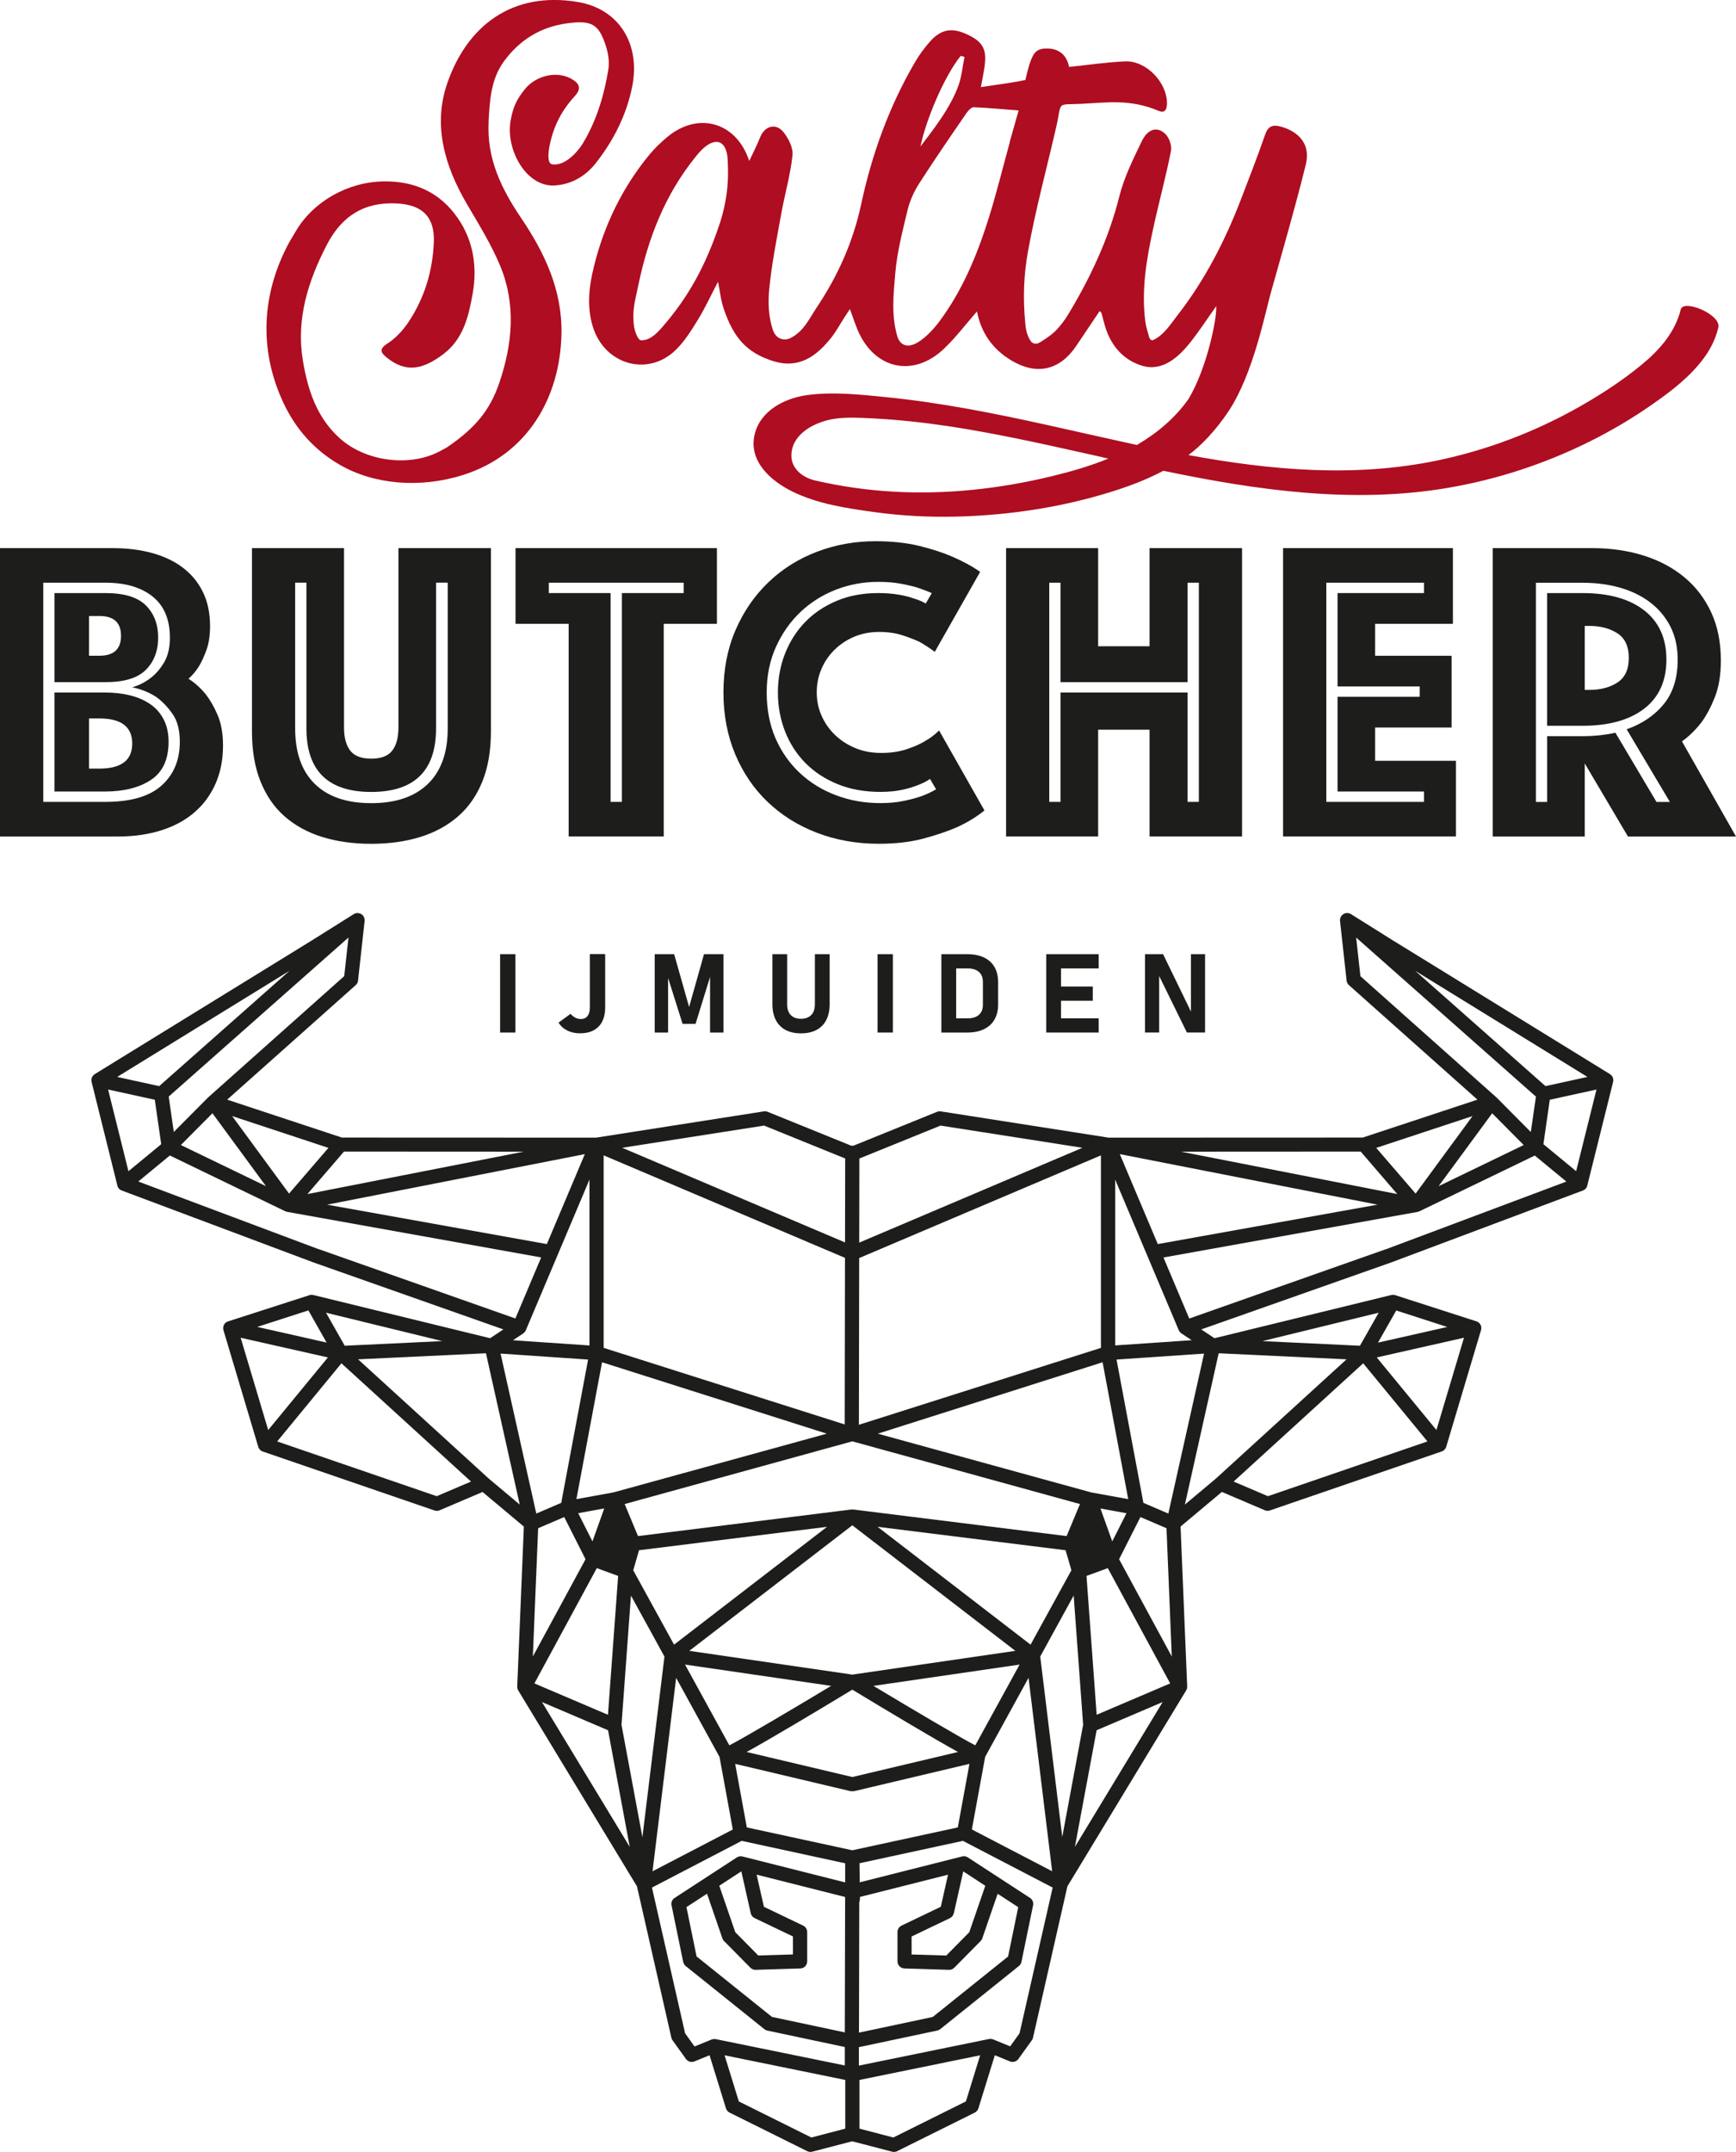
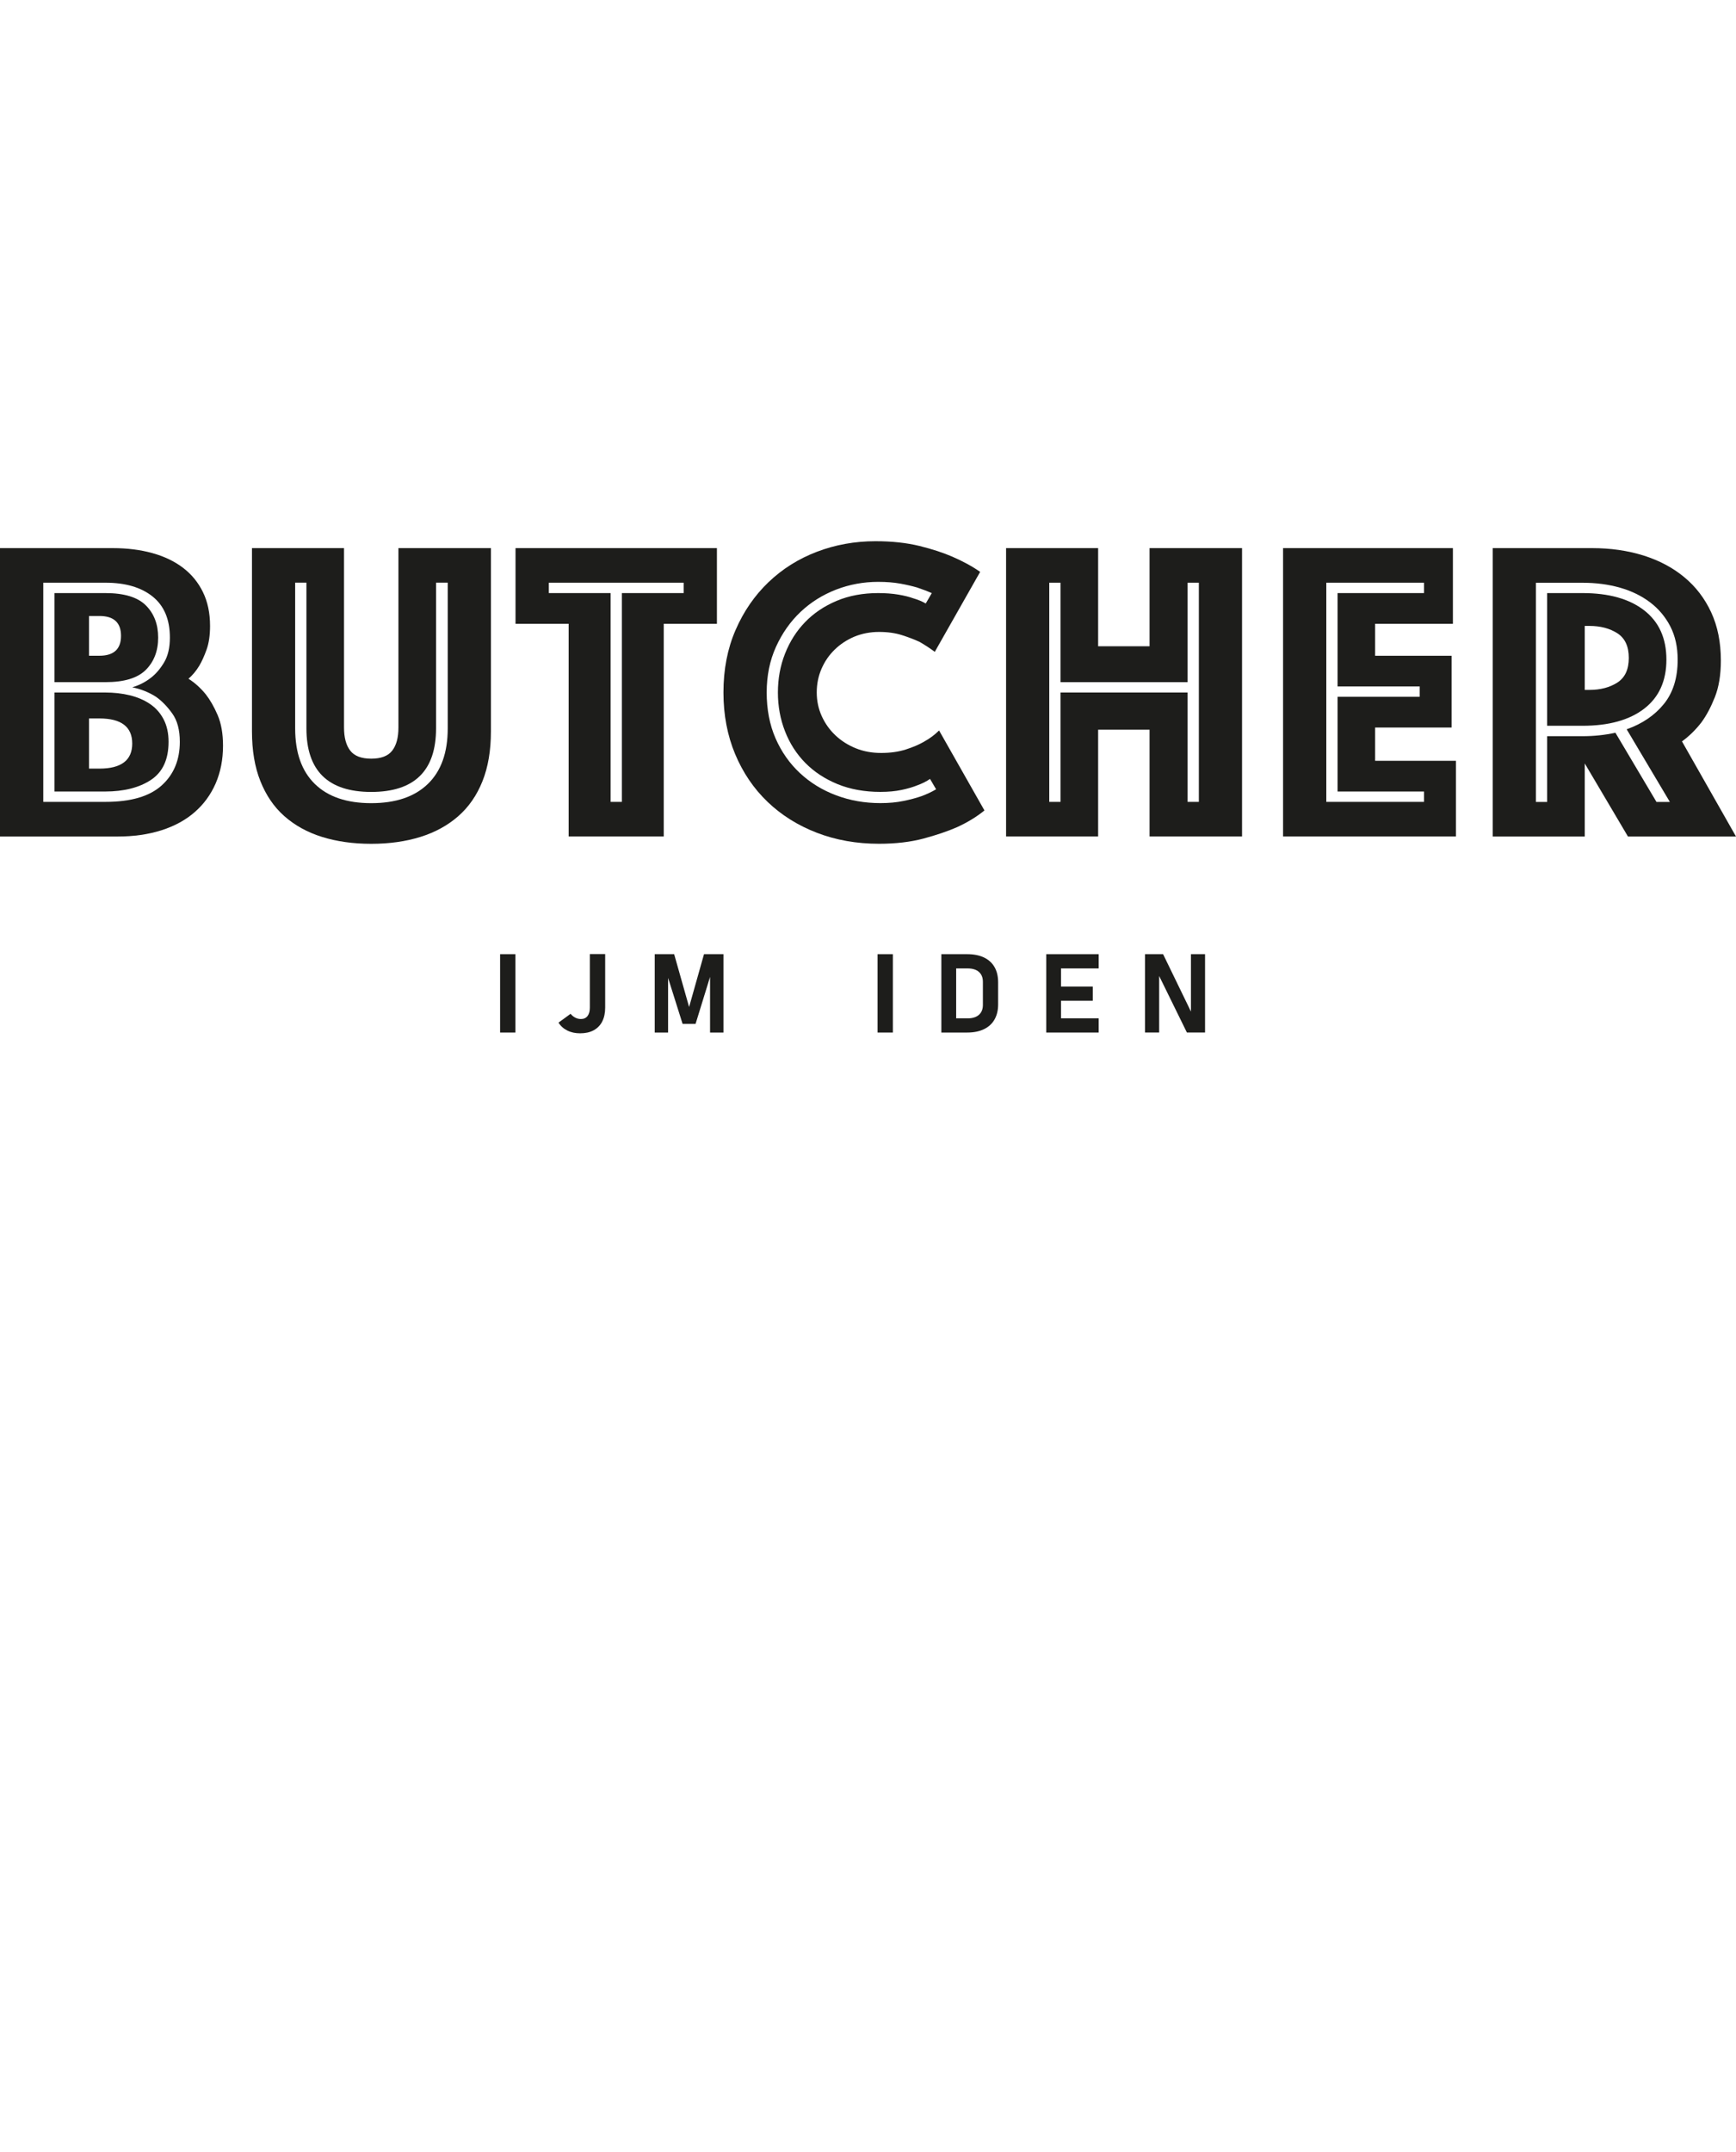
<svg xmlns="http://www.w3.org/2000/svg" id="Layer_2" viewBox="0 0 366.95 454.75">
  <defs>
    <style>.cls-1{fill:#1d1d1b;}.cls-2{fill:#af0d21;}</style>
  </defs>
  <g id="Laag_1">
-     <path class="cls-2" d="M103.27,25.71c.26-4.51.47-9.02,3.34-12.87,3.34-4.48,7.7-7.16,13.28-7.91,5.2-.71,6.77.12,8.29,5.16.44,1.47.65,3.16.4,4.65-.89,5.41-2.45,10.63-5.28,15.39-1.45,2.43-4.18,5.04-6.65,4.58-1.1-.3-.7-2.91-.43-4.18.86-4.04,2.57-7.27,5.22-10.15,1.03-1.12,1.49-2.25-.1-3.37-3.18-2.24-7.95-1.2-10.39,1.83-1.69,2.1-2.51,3.7-3.03,6.71-1.05,6.09,3.33,14.11,9.48,13.63,3.45-.26,6.38-1.97,8.52-4.69,3.77-4.79,6.48-10.14,7.7-16.14,1.83-9.03-2.76-16.47-11.48-17.93-13.99-2.34-23.51,5.16-27.65,17.32-2.98,8.76-.5,17.3,4.11,25.21,2.5,4.29,5.17,8.55,7.08,13.11,3.43,8.18,2.67,16.56-.13,24.81-2,5.88-5.13,9.59-10.93,13.56-.45.31-.76.42-1.25.7-6.39,3.66-15.9,2.49-21.45-2.43-5.01-4.44-6.89-10.4-7.91-16.58-1.43-8.69,1.1-16.74,5.09-24.42,3.16-6.09,7.98-9.14,14.99-8.7,5.24.33,7.81,2.88,7.61,8.14-.24,6.13-1.97,11.85-5.38,16.95-1.16,1.73-2.7,3.39-4.44,4.51-1.9,1.23-1.34,1.97-.09,2.98,3.99,3.23,7.58,2.57,12.02-.83,4.18-3.21,5.28-8.04,6.11-12.76.98-5.57.17-11.08-3.14-15.88-3.75-5.45-9.14-7.88-15.69-7.78-7.65.12-14.85,4.27-18.54,10.48-1.09,1.84-1.58,2.58-2.49,4.51-4.82,10.23-5.1,21.29-.12,31.87,2.63,5.58,6.53,9.88,11.72,12.93,7.28,4.28,17.14,5.14,26.29,2.22,13.58-4.32,20.44-16.34,20.73-29.75.2-9.25-3.56-17.18-8.5-24.48-4.26-6.29-7.33-12.69-6.89-20.42Z" />
    <rect class="cls-1" x="105.71" y="201.62" width="3.24" height="16.56" />
    <path class="cls-1" d="M124.68,212.91c0,.77-.16,1.36-.49,1.78-.33.42-.79.63-1.39.63-.42,0-.82-.09-1.2-.29-.38-.19-.71-.46-.99-.81l-2.55,1.86c.44.72,1.06,1.28,1.85,1.67.79.4,1.7.59,2.72.59,1.12,0,2.07-.21,2.86-.64.79-.43,1.39-1.04,1.81-1.86.41-.81.62-1.79.62-2.94v-11.3h-3.24v11.29Z" />
    <polygon class="cls-1" points="145.66 212.78 142.5 201.62 138.39 201.62 138.39 218.18 141.22 218.18 141.22 206.64 144.28 216.34 147.03 216.34 150.09 206.42 150.09 218.18 152.92 218.18 152.92 201.62 148.81 201.62 145.66 212.78" />
-     <path class="cls-1" d="M172.24,212.27c0,.95-.26,1.69-.77,2.21-.51.52-1.24.79-2.17.79s-1.64-.26-2.15-.79c-.51-.52-.76-1.26-.76-2.21v-10.65h-3.12v10.57c0,1.3.24,2.41.71,3.33s1.16,1.62,2.06,2.11c.9.48,1.99.72,3.27.72s2.37-.24,3.28-.72,1.6-1.18,2.07-2.11.71-2.03.71-3.33v-10.57h-3.12v10.65Z" />
    <rect class="cls-1" x="185.49" y="201.62" width="3.24" height="16.56" />
    <path class="cls-1" d="M208,202.32c-.98-.46-2.16-.7-3.54-.7h-5.48v16.56h5.47c1.42,0,2.62-.25,3.6-.74.98-.49,1.71-1.18,2.2-2.07.49-.89.73-1.93.73-3.12v-4.69c0-1.25-.25-2.32-.76-3.21s-1.25-1.56-2.23-2.03ZM207.76,212.34c0,.9-.28,1.6-.84,2.1-.56.49-1.36.74-2.38.74h-2.43v-10.55h2.43c1.03,0,1.82.25,2.38.74.56.49.84,1.19.84,2.1v4.88Z" />
    <polygon class="cls-1" points="222.28 201.62 221.15 201.62 221.15 218.18 222.28 218.18 224.27 218.18 232.24 218.18 232.24 215.18 224.27 215.18 224.27 211.46 230.99 211.46 230.99 208.46 224.27 208.46 224.27 204.63 232.24 204.63 232.24 201.62 224.27 201.62 222.28 201.62" />
    <polygon class="cls-1" points="251.74 201.62 251.74 213.75 245.85 201.62 242.03 201.62 242.03 218.17 245.02 218.17 245.02 206.23 250.88 218.17 254.72 218.17 254.72 201.62 251.74 201.62" />
    <path class="cls-1" d="M0,115.82h23.84c3.04,0,5.83.35,8.36,1.05,2.53.7,4.69,1.74,6.49,3.11,1.8,1.37,3.2,3.08,4.2,5.12,1,2.04,1.51,4.43,1.51,7.17,0,1.95-.24,3.61-.73,4.98-.49,1.37-1,2.51-1.55,3.43-.67,1.1-1.43,2.01-2.28,2.74,1.34.85,2.56,1.95,3.65,3.29.91,1.16,1.75,2.62,2.51,4.38.76,1.77,1.14,3.93,1.14,6.49,0,2.92-.52,5.57-1.55,7.95-1.04,2.38-2.51,4.4-4.43,6.07-1.92,1.68-4.26,2.95-7.03,3.84-2.77.88-5.86,1.32-9.27,1.32H0v-60.93ZM22.29,169.44c5.36,0,9.32-1.16,11.88-3.47,2.56-2.31,3.84-5.39,3.84-9.23,0-2.5-.53-4.49-1.6-5.98-1.07-1.49-2.21-2.66-3.43-3.52-1.52-.97-3.2-1.64-5.02-2.01,1.46-.43,2.77-1.1,3.93-2.01,1.04-.79,1.96-1.87,2.79-3.24.82-1.37,1.23-3.12,1.23-5.25,0-3.84-1.22-6.73-3.65-8.68-2.44-1.95-5.75-2.92-9.96-2.92h-13.15v46.31h13.15ZM11.51,144.14v-18.82h10.78c3.96,0,6.81.87,8.54,2.6,1.74,1.74,2.6,4.01,2.6,6.81s-.87,5.07-2.6,6.81c-1.74,1.74-4.58,2.6-8.54,2.6h-10.78ZM11.51,167.25v-20.92h10.69c1.89,0,3.64.2,5.25.59,1.61.4,3.03,1,4.25,1.83,1.22.82,2.18,1.9,2.88,3.24.7,1.34,1.05,2.92,1.05,4.75,0,3.72-1.23,6.39-3.7,8.04-2.47,1.64-5.71,2.47-9.73,2.47h-10.69ZM25.58,134.36c0-2.8-1.52-4.2-4.57-4.2h-2.19v8.4h2.19c3.04,0,4.57-1.4,4.57-4.2ZM21.01,162.41c4.63,0,6.94-1.77,6.94-5.3s-2.32-5.3-6.94-5.3h-2.19v10.6h2.19Z" />
    <path class="cls-1" d="M78.47,178.3c-3.84,0-7.31-.49-10.41-1.46-3.11-.97-5.75-2.44-7.95-4.38s-3.88-4.42-5.07-7.4c-1.19-2.98-1.78-6.49-1.78-10.51v-38.73h19.46v37.91c0,2.13.44,3.76,1.32,4.89.88,1.13,2.36,1.69,4.43,1.69s3.55-.56,4.43-1.69c.88-1.13,1.32-2.75,1.32-4.89v-37.91h19.55v38.73c0,4.02-.59,7.52-1.78,10.51-1.19,2.98-2.89,5.45-5.12,7.4-2.22,1.95-4.89,3.41-7.99,4.38-3.11.97-6.58,1.46-10.41,1.46ZM78.47,167.34c-9.13,0-13.7-4.48-13.7-13.43v-30.79h-2.38v30.79c0,5.12,1.38,9.03,4.16,11.74,2.77,2.71,6.74,4.06,11.92,4.06s9.17-1.35,11.97-4.06c2.8-2.71,4.2-6.62,4.2-11.74v-30.79h-2.47v30.79c0,8.95-4.57,13.43-13.7,13.43Z" />
    <path class="cls-1" d="M120.21,131.81h-11.24v-15.99h42.57v15.99h-11.24v44.94h-20.1v-44.94ZM131.45,169.44v-44.12h13.06v-2.19h-28.5v2.19h13.06v44.12h2.38Z" />
    <path class="cls-1" d="M152.92,146.33c0-4.87.85-9.27,2.56-13.2,1.7-3.93,4.02-7.29,6.94-10.09,2.92-2.8,6.33-4.95,10.23-6.44,3.9-1.49,8.04-2.24,12.42-2.24,3.47,0,6.56.34,9.27,1,2.71.67,5.04,1.43,6.99,2.28,2.25.98,4.2,2.04,5.85,3.2l-9.59,16.9c-.97-.73-2.04-1.43-3.2-2.1-1.04-.49-2.27-.96-3.7-1.42-1.43-.46-3.06-.69-4.89-.69s-3.62.34-5.21,1c-1.58.67-2.97,1.58-4.16,2.74-1.19,1.16-2.12,2.51-2.79,4.07-.67,1.55-1,3.21-1,4.98s.35,3.43,1.05,4.98c.7,1.55,1.66,2.91,2.88,4.06,1.22,1.16,2.65,2.07,4.29,2.74,1.64.67,3.44,1,5.39,1s3.68-.24,5.21-.73c1.52-.49,2.8-1.03,3.84-1.64,1.22-.67,2.28-1.46,3.2-2.38l9.59,16.9c-1.64,1.34-3.59,2.53-5.85,3.56-1.95.85-4.29,1.64-7.03,2.38-2.74.73-5.88,1.1-9.41,1.1-4.75,0-9.13-.78-13.15-2.33s-7.49-3.73-10.41-6.53c-2.92-2.8-5.21-6.17-6.85-10.09-1.64-3.93-2.47-8.27-2.47-13.02ZM164.43,146.33c0-2.92.5-5.66,1.51-8.22s2.42-4.78,4.25-6.67c1.83-1.89,4.05-3.38,6.67-4.48,2.62-1.1,5.54-1.64,8.77-1.64,1.58,0,3,.11,4.25.32,1.25.21,2.3.47,3.15.78,1.04.31,1.92.67,2.65,1.1l1.28-2.19c-.97-.43-2.01-.82-3.11-1.19-1.04-.3-2.22-.58-3.56-.82-1.34-.24-2.89-.37-4.66-.37-3.11,0-6.08.55-8.91,1.64-2.83,1.1-5.33,2.66-7.49,4.7-2.16,2.04-3.9,4.51-5.21,7.4-1.31,2.89-1.96,6.11-1.96,9.64s.62,6.82,1.87,9.68c1.25,2.86,2.97,5.31,5.16,7.35,2.19,2.04,4.75,3.61,7.67,4.7,2.92,1.1,6.03,1.64,9.32,1.64,1.83,0,3.47-.15,4.93-.46,1.46-.3,2.71-.64,3.75-1,1.16-.43,2.19-.91,3.11-1.46l-1.28-2.19c-.79.55-1.71,1-2.74,1.37-.91.37-2.01.69-3.29.96-1.28.27-2.77.41-4.48.41-3.35,0-6.37-.55-9.04-1.64-2.68-1.1-4.95-2.59-6.81-4.48-1.86-1.89-3.29-4.11-4.29-6.67-1-2.56-1.51-5.3-1.51-8.22Z" />
    <path class="cls-1" d="M212.66,115.82h19.46v20.74h10.87v-20.74h19.55v60.93h-19.55v-22.56h-10.87v22.56h-19.46v-60.93ZM224.17,169.44v-23.11h26.86v23.11h2.38v-46.31h-2.38v21.01h-26.86v-21.01h-2.38v46.31h2.38Z" />
    <path class="cls-1" d="M271.21,115.82h35.9v15.99h-16.44v6.76h16.17v15.16h-16.17v7.03h17.08v15.99h-36.54v-60.93ZM301,169.44v-2.19h-18.27v-20.01h17.36v-2.19h-17.36v-19.73h18.27v-2.19h-20.65v46.31h20.65Z" />
    <path class="cls-1" d="M315.52,115.82h21.01c3.9,0,7.5.52,10.83,1.55,3.32,1.04,6.2,2.56,8.63,4.57,2.44,2.01,4.34,4.49,5.71,7.44,1.37,2.96,2.05,6.35,2.05,10.19,0,3.05-.43,5.63-1.28,7.77-.85,2.13-1.8,3.9-2.83,5.3-1.22,1.58-2.59,2.92-4.11,4.02l11.42,20.1h-22.84l-9.13-15.44v15.44h-19.46v-60.93ZM334.52,155.56c2.38,0,4.69-.24,6.94-.73l8.68,14.62h2.83l-9.13-15.35c3.29-1.16,5.91-2.94,7.86-5.34,1.95-2.4,2.92-5.53,2.92-9.36,0-2.68-.52-5.02-1.55-7.03-1.04-2.01-2.45-3.7-4.25-5.07-1.8-1.37-3.91-2.41-6.35-3.11-2.44-.7-5.09-1.05-7.95-1.05h-9.87v46.31h2.38v-13.89h7.49ZM327.03,153.36v-28.04h7.49c5.54,0,9.88,1.22,13.02,3.65,3.14,2.44,4.7,5.91,4.7,10.41s-1.57,7.96-4.7,10.37c-3.14,2.41-7.48,3.61-13.02,3.61h-7.49ZM334.98,145.78h1c2.31,0,4.28-.52,5.89-1.55,1.61-1.04,2.42-2.77,2.42-5.21s-.81-4.17-2.42-5.21c-1.61-1.03-3.58-1.55-5.89-1.55h-1v13.52Z" />
-     <path class="cls-2" d="M355.29,65.31c-1.19,4.93-4.58,8.73-8.41,11.86-4.04,3.3-8.45,6.18-12.98,8.75-9.36,5.31-19.49,9.17-30.03,11.37-17.6,3.67-35.26,2.07-52.67-1.13,2.33-1.68,5.72-5.03,8.64-9.5,5.06-7.76,7.54-20.33,8.76-24.71,2.53-9.05,5.17-18.08,7.42-27.2,1-4.04-1.2-6.83-5.22-7.98-1.77-.5-2.76-.14-3.41,1.75-1.6,4.63-3.39,9.2-5.15,13.78-3.35,8.68-7.58,16.9-13.31,24.27-1.5,1.94-2.85,4.13-5.01,5.2-.45.31-.83.05-1.04-.62-.3-1.17-.61-1.92-.77-3.11-.91-6.79.26-13.42,1.7-20,1.18-5.4,2.65-10.75,3.71-16.17.22-1.12-.41-2.87-1.27-3.64-1.72-1.56-3.65-.98-4.91,1.63-1.82,3.76-3.72,7.59-4.73,11.6-2.24,8.94-6.07,17.11-10.79,24.93-.81,1.34-1.78,2.65-2.91,3.72-.88.83-1.92,1.48-2.95,2.15-.34.22-.31.11-.64.34h-.81c-.1-.2-.35-.16-.49-.34-1.14-1.41-1.26-3.47-1.31-4.06-.5-5.3-.31-10.16.58-15.07,1.6-8.85,3.97-17.56,5.98-26.34,1.26-5.51-.12-4.59,5.35-4.85,5.43-.27,10.23-1.06,16.29,1.48,1.36.57,1.76-.35,1.76-1.61,0-4.42-4.41-9.03-8.84-8.84-3.86.17-7.7.74-11.86,1.17-.44-2.35-1.96-3.78-4.34-3.88-2.46-.11-3.1.78-3.85,2.82-.47,1.26-1.03,3.82-1.03,3.82-3.07.65-6.33,1.02-9.42,1.51.31-1.69.59-2.97.77-4.27.53-3.7-.31-5.28-3.59-6.83-3.25-1.54-5.55-1.19-7.9,1.44-1.21,1.35-2.3,2.84-3.21,4.4-5.48,9.37-9.13,19.53-11.38,30.05-1.72,8.01-4.96,15.16-9.42,21.82-1.57,2.35-2.64,4.86-5.33,6.32-1.63.89-3.29.19-3.9-1.61-.94-2.79-1.05-5.84-.77-8.69.53-5.33,1.59-10.62,2.54-15.9.74-4.12,1.94-8.18,2.37-12.32.17-1.6-.87-3.67-1.98-4.99-1.62-1.93-3.96-1.14-4.87,1.21-.61,1.56-1.4,3.06-2.29,4.98-2.67-8.22-10.84-10.6-17.47-4.95-1.26,1.07-2.48,2.23-3.54,3.5-5.8,7.01-9.68,15.01-11.84,23.82-1.03,4.18-1.52,8.39-.21,12.65,2.46,7.98,11.57,10.66,17.49,4.94,1.89-1.83,3.35-4.18,4.74-6.45,1.57-2.57,2.83-5.33,4.23-8,.48,2.35.57,3.88,1.26,5.87,2.03,5.87,4.7,9.12,10.44,10.91,5.43,1.69,9.15-1.05,12.28-5.02,1.02-1.3,1.81-2.78,2.71-4.17.36-.56.72-1.11,1.19-1.82.61,1.66,1.05,3.02,1.59,4.33,3.48,8.35,11.74,10.27,18.26,4.09,2.54-2.41,4.67-5.24,7.01-7.91.85,4.42,3.22,7.9,7.16,10.29,5.35,3.26,10.3,2.21,13.8-2.98,1.65-2.45,3.3-4.91,4.96-7.38.26.24.36.28.38.35.19.68.38,1.37.55,2.06,1.14,4.52,3.81,7.82,8.01,9.12,4.41,1.36,7.88-1.93,10.37-5.1,1.89-2.41,3.56-4.98,5.33-7.48.23,2.35-1.93,13.12-5.84,19.6-2.78,3.98-6.64,7.24-10.91,9.73-.74-.16-1.48-.31-2.21-.48-11.12-2.43-22.19-5.11-33.4-7.13-5.73-1.03-11.5-1.9-17.29-2.48-5.5-.55-11.33-1.2-16.84-.44-4.73.65-9.85,3.26-11.06,8.28-1.37,5.67,3.41,9.87,8.04,12.13,5.32,2.6,11.47,3.51,17.28,4.31,5.74.79,11.54,1.09,17.33.95,11.69-.29,23.45-2.14,34.56-5.83,3.12-1.04,6.23-2.3,9.18-3.85,19.78,4.12,40.09,7.03,60.18,3.6,10.28-1.75,20.35-5.04,29.7-9.67,4.75-2.35,9.32-5.05,13.66-8.1,3.97-2.78,7.94-5.83,10.81-9.79,1.38-1.9,2.4-4,2.95-6.29.68-2.8-7.38-6.04-7.9-3.89ZM152.03,47.54c-2.86,8.53-6.5,15.28-12.2,21.76-1.28,1.45-2.6,2.62-4.29,2.61-.8,0-1.44-2.29-1.52-2.94-.45-3.48.22-5.37.93-8.79,2.05-9.89,5.64-19.09,12.06-27.02.64-.79,1.32-1.6,2.13-2.22,2.36-1.8,4.15-1.02,4.59,1.94.08.54.14,1.93.14,2.48,0,.92.32,5.77-1.83,12.18ZM203.06,11.81c.27.07.55.14.82.22-.36,1.58-.57,3.99-1.22,5.86-1.75,5.01-5.69,9.87-8.1,13.07,1.13-5.49,4.93-14.69,8.5-19.14ZM213.43,30.12c-1.52,5.48-2.86,11.01-4.58,16.42-2.42,7.62-5.52,15.01-10.34,21.45-1.39,1.86-3.44,3.96-5.25,4.73s-3.11,0-3.61-1.73c-1.28-4.43-.78-8.8-.42-13.14.38-4.53,1.54-9.01,2.61-13.46.47-1.94,1.34-3.88,2.42-5.57,3.24-5.05,6.65-10,10.05-14.95.36-.52,1.02-1.23,1.51-1.21,3.05.12,6.1.42,9.49.68-.68,2.41-1.3,4.58-1.91,6.76ZM205.38,103.52c-11.03,1.09-22.01.56-33.07-1.99-2.78-.64-5.03-2.59-5.03-5.23,0-4.71,5.14-7.26,9.28-7.83,2.52-.35,5.08-.2,7.61-.08,2.78.14,5.57.36,8.34.65,5.3.55,10.4,1.34,15.66,2.31,8.76,1.61,17.44,3.6,26.12,5.55-3.88,1.58-7.91,2.75-11.98,3.73-5.57,1.35-11.22,2.33-16.92,2.89Z" />
-     <path class="cls-1" d="M341,228.15s0-.06,0-.08c0-.05,0-.1-.02-.16-.02-.07-.04-.14-.07-.21,0-.02-.01-.04-.02-.05-.05-.13-.13-.25-.21-.35-.02-.02-.04-.04-.06-.06-.09-.11-.2-.2-.32-.28,0,0,0,0,0,0l-46.1-28.39-8.66-5.43s-.01,0-.02,0c-.11-.07-.22-.12-.34-.15-.02,0-.05-.01-.07-.02-.1-.02-.2-.04-.31-.04-.03,0-.06,0-.09,0-.12,0-.25.02-.37.05-.02,0-.03.01-.04.02-.11.03-.21.08-.31.14-.02,0-.03.01-.05.02-.01,0-.02.02-.03.03-.1.07-.19.14-.27.23,0,0-.01.01-.02.02,0,0,0,0,0,0-.08.1-.15.2-.21.31-.01.03-.03.06-.04.09-.04.09-.07.19-.09.29,0,.02-.01.05-.02.07-.02.12-.02.25-.01.37,0,0,0,.02,0,.03l1.39,12.6c.04.37.22.71.49.96l27.17,24.2-24.24,8.01-53.73.02-35.47-5.55c-.27-.04-.54,0-.79.09l-17.69,7.17c-.07-.01-.14-.02-.22-.02h0c-.07,0-.14.01-.21.02l-17.69-7.17c-.25-.1-.53-.13-.8-.09l-35.47,5.55-53.73-.02-24.24-8.01,27.17-24.2c.28-.25.45-.59.49-.96l1.39-12.6s0-.02,0-.03c.01-.12,0-.25-.01-.37,0-.03-.01-.05-.02-.08-.02-.1-.05-.19-.09-.29-.01-.03-.02-.06-.04-.09-.06-.11-.12-.21-.21-.31,0,0,0,0,0,0-.09-.11-.2-.2-.33-.28-.03-.02-.07-.03-.1-.04-.04-.02-.09-.04-.14-.06-.13-.05-.26-.09-.39-.1-.04,0-.08-.02-.12-.02-.17,0-.34.01-.5.07-.04.01-.07.03-.1.05-.08.03-.17.06-.25.11l-8.65,5.43-46.11,28.39s0,0,0,0c-.12.08-.23.17-.32.28-.02.02-.03.04-.05.06-.09.11-.16.22-.21.35,0,.02-.01.04-.02.06-.02.07-.05.13-.07.2-.01.05-.01.1-.02.15,0,.03,0,.06,0,.09,0,.14,0,.28.04.41,0,0,0,.02,0,.03l5.45,21.91s0,.02,0,.03c.03.11.07.21.12.31,0,0,0,0,0,.01.05.08.1.16.16.24,0,0,.01.01.02.02.03.03.06.06.08.08.05.05.11.1.16.14.03.02.07.05.1.07.06.04.13.07.2.1.02,0,.04.02.06.03l40.58,15.22,40.11,14.14-2.8,1.86-37.34-9.12s0,0,0,0h-.04s-.03-.01-.04-.01c-.11-.02-.22-.03-.33-.03-.03,0-.05,0-.08,0-.13,0-.25.03-.38.07l-17.19,5.54s-.02,0-.03.01c-.07.02-.13.05-.19.08-.03.01-.05.03-.08.04-.06.03-.11.07-.16.11-.03.02-.05.04-.08.06-.04.04-.08.08-.12.13-.02.03-.05.05-.07.08-.03.04-.06.09-.09.14-.02.04-.05.07-.06.11-.02.04-.04.09-.05.13-.02.05-.04.1-.05.15,0,.02-.01.03-.02.05,0,.03,0,.05,0,.08,0,.05-.02.11-.02.16,0,.05,0,.09,0,.14,0,.05,0,.1.01.14,0,.05.02.1.03.15,0,.03,0,.05.01.08l7.36,24.66s0,0,0,0h0s0,0,0,0c.03.1.08.2.13.3.02.03.04.06.06.09.04.06.08.12.13.18.03.03.06.06.09.09.02.02.04.05.07.07.03.02.06.04.08.06.04.03.07.05.11.07.07.04.14.07.21.1.02,0,.04.02.07.03l36.31,12.46c.35.12.73.11,1.07-.04l9.08-3.87,8.73,7.31-1.4,33.79s0,.03,0,.04c0,.11.01.23.04.34,0,.03,0,.06.01.08.04.13.09.26.16.37l25.1,41.4,7.27,31.98c.04.19.13.38.24.54l2.85,3.96c.4.56,1.14.78,1.79.51l3.19-1.3,3.47,11.22c.12.39.4.72.77.9l16.41,8.15c.21.1.44.16.67.16.13,0,.25-.02.38-.05l8.45-2.2,8.45,2.2c.12.03.25.05.38.05.23,0,.46-.05.67-.16l16.41-8.15c.37-.18.64-.51.77-.9l3.47-11.22,3.19,1.3c.64.26,1.38.05,1.79-.51l2.85-3.96c.12-.16.2-.35.24-.54l7.27-31.98,25.09-41.38s0,0,0,0v-.02c.08-.12.14-.24.17-.37,0-.03,0-.07.02-.1.02-.11.04-.21.04-.32,0-.02,0-.03,0-.05l-1.4-33.79,8.73-7.31,9.08,3.87c.34.15.73.16,1.07.04l36.31-12.46s.04-.02.06-.03c.07-.03.14-.06.21-.1.04-.02.07-.05.11-.07.03-.02.06-.04.09-.06.03-.02.05-.05.07-.07.03-.03.06-.06.09-.09.05-.06.09-.12.14-.18.02-.03.04-.05.06-.08.05-.1.1-.2.13-.3l7.36-24.66s0-.05.02-.08c.01-.05.02-.1.03-.15,0-.05.01-.1.01-.15,0-.04,0-.09,0-.13,0-.06-.01-.12-.02-.17,0-.02,0-.05,0-.07,0-.02-.01-.03-.02-.05-.01-.05-.03-.11-.05-.16-.02-.04-.03-.08-.05-.12-.02-.04-.04-.08-.07-.12-.03-.05-.06-.09-.09-.13-.02-.03-.05-.06-.07-.09-.04-.04-.08-.09-.12-.13-.03-.02-.05-.04-.08-.06-.05-.04-.1-.08-.15-.11-.03-.02-.06-.03-.08-.04-.06-.03-.12-.06-.18-.08,0,0-.02,0-.03-.01l-17.19-5.54s0,0,0,0c-.12-.04-.24-.05-.36-.06-.03,0-.07,0-.1,0-.1,0-.2.01-.3.03-.02,0-.04,0-.06,0l-37.38,9.13-2.8-1.86,40.14-14.15,40.55-15.21s.04-.02.07-.03c.07-.03.13-.06.19-.1.04-.02.07-.04.1-.07.06-.04.11-.09.16-.14.03-.03.06-.05.08-.08,0,0,.01-.01.02-.02.06-.08.11-.16.16-.24,0,0,0,0,0-.01.05-.1.09-.21.12-.31,0,0,0-.02.01-.03l5.46-21.91s0-.02,0-.03c.03-.13.04-.27.03-.41ZM333.17,247.48l-6.93-5.71,1.35-9.39,9.87-2.16-4.3,17.26ZM305.94,280.39l-14.66,3.31,3.85-6.79,10.81,3.49ZM303.63,302.17l-12.62-15.34,18.44-4.16-5.82,19.5ZM257.03,312.41l-6.57,5.51,7.14-31.97,27.03,1.28-27.6,25.18ZM201.62,404.28l1.99-8.85,4.66,3.04-3.39,9.82-4.86,4.92-7.33-.22v-3.8l8.1-3.88c.41-.2.71-.58.81-1.02ZM198.86,402.91l-8.3,3.98c-.52.25-.85.78-.85,1.35v6.2c0,.81.64,1.47,1.45,1.5l9.44.29s.03,0,.05,0c.4,0,.79-.16,1.07-.45l5.56-5.63c.16-.16.28-.35.35-.56l3.25-9.43,4.35,2.83-2.14,10.42-15.93,12.78-15.59,3.31.06-27.58c.09-.2.14-.41.14-.64v-.45s18.62-4.7,18.62-4.7l-1.53,6.79ZM156.7,395.43l1.99,8.85c.1.45.4.82.82,1.02l8.1,3.88v3.8l-7.33.22-4.86-4.92-3.38-9.82,4.66-3.04ZM149.45,400.16l3.25,9.43c.07.21.19.41.35.56l5.56,5.63c.28.29.67.45,1.07.45.02,0,.03,0,.05,0l9.44-.29c.81-.02,1.45-.69,1.45-1.5v-6.2c0-.58-.33-1.1-.85-1.35l-8.3-3.98-1.53-6.79,18.7,4.72-.07,28.61-15.4-3.27-15.93-12.78-2.14-10.42,4.35-2.83ZM180.16,390.97l-22.3-4.83-2.46-13.43,24.3,5.75c.15.04.31.04.46.03.15.01.3,0,.46-.03l24.3-5.75-2.46,13.43-22.3,4.83ZM103.29,312.41l-27.6-25.18,27.03-1.28,7.14,31.97-6.57-5.51ZM56.69,302.17l-5.82-19.5,18.44,4.16-12.62,15.34ZM65.19,276.9l3.85,6.79-14.66-3.31,10.81-3.49ZM110.6,281.75s.01-.01.02-.02c.09-.06.18-.14.26-.23.02-.03.04-.05.06-.08.06-.08.12-.16.16-.25.01-.02.03-.04.04-.07,0,0,0-.02.01-.02l13.45-31.82v35.04l-16.17-1.1,2.17-1.44ZM27.15,247.48l-4.3-17.26,9.87,2.16,1.36,9.39-6.93,5.71ZM33.64,229.5l-8.87-1.94,36.43-22.43-27.55,24.37ZM110.69,243.35l-45.71,8.96,7.73-8.98,37.98.02ZM287.62,243.33l7.73,8.98-45.71-8.96,37.98-.02ZM290.91,242.55l20.35-6.72-12.03,16.38-8.32-9.65ZM246.96,319.82l-5.27-2.26-5.68-30.28,18.5-1.26-7.55,33.8ZM224.54,388.2l-4.66-38.17,7.07-12.89,2,27.31-4.42,23.74ZM180.16,375.49l-22.34-5.29c5.19-2.86,14.3-8.3,22.34-13.17,8.05,4.87,17.15,10.31,22.34,13.17l-22.34,5.29ZM131.37,364.46l2-27.31,7.08,12.89-4.66,38.16-4.42-23.74ZM113.36,319.82l-7.55-33.8,18.5,1.26-5.68,30.28-5.27,2.26ZM180.16,304.56l48.12,13.25-2.82,6.77-45.05-5.61s-.03,0-.04,0c-.05,0-.09,0-.14,0-.02,0-.04,0-.06,0-.03,0-.05,0-.08,0-.05,0-.09,0-.14,0-.01,0-.03,0-.04,0l-45.05,5.61-2.82-6.77,48.12-13.25ZM233.06,287.85l5.42,28.92-7.83-1.42-45.1-12.41,47.51-15.09ZM217.84,347.52l-32.34-24.9,39.74,4.95,1.23,4.23-8.63,15.72ZM180.16,353.85l-34.46-5.02,34.46-26.53,34.46,26.53-34.46,5.02ZM133.85,331.8l1.23-4.23,39.74-4.95-32.34,24.9-8.63-15.72ZM129.67,315.35l-7.83,1.42,5.42-28.92,47.51,15.09-45.1,12.41ZM127.72,318.75l-2.49,6.95-3.01-5.96,5.5-1ZM126.16,331.35l4.5,1.65-2.15,29.34-15.55-6.63,13.19-24.36ZM175.69,356.23c-8,4.81-18.15,10.82-21.52,12.57l-9.37-17.07,30.89,4.5ZM206.15,368.8c-3.37-1.75-13.52-7.76-21.52-12.57l30.89-4.5-9.37,17.07ZM231.81,362.34l-2.15-29.34,4.5-1.65,13.19,24.36-15.55,6.63ZM235.1,325.7l-2.49-6.95,5.5,1-3.01,5.96ZM232.72,284.81l-51.17,16.25.06-35.23,51.1-21.7v40.68ZM178.55,300.99l-50.95-16.18v-40.68l51.01,21.66-.06,35.2ZM61.1,252.21l-12.03-16.38,20.35,6.72-8.32,9.66ZM44.91,235.24l11.31,15.4-17.99-8.69,6.67-6.71ZM123.62,243.87l-8.03,19.01-46.45-8.33,54.48-10.68ZM68.91,277.38l24.57,6-20.61.98-3.96-6.98ZM113.75,322.92l5.51-2.36,4.51,8.91-11.14,20.56,1.12-27.11ZM128.53,365.61l4.58,24.64-18.55-30.6,13.97,5.96ZM142.92,354.54l9.17,16.7,2.81,15.34-16.97,8.83,4.99-40.87ZM208.24,371.23l9.17-16.7,4.99,40.87-16.97-8.83,2.81-15.34ZM231.79,365.61l13.97-5.96-18.55,30.6,4.59-24.64ZM236.55,329.47l4.51-8.91,5.51,2.36,1.12,27.11-11.14-20.56ZM287.46,284.36l-20.61-.98,24.57-6-3.96,6.98ZM249.16,281.08s0,.02.01.02c.01.02.03.04.04.07.05.09.1.17.16.25.02.03.04.05.07.08.08.09.16.16.26.23,0,0,.01.01.02.02l2.17,1.44-16.17,1.1v-35.04l13.44,31.82ZM236.7,243.87l54.48,10.68-46.45,8.33-8.03-19.01ZM315.41,235.24l6.67,6.71-17.99,8.69,11.32-15.4ZM326.68,229.5l-27.55-24.37,36.42,22.43-8.87,1.94ZM287.56,206.27l-.9-8.16,38,33.61-1.08,7.48-7.27-7.32s-.03-.02-.04-.03c-.01,0-.02-.02-.03-.03l-28.68-25.55ZM198.81,237.84l29.99,4.69-47.18,20.04.03-17.77,17.16-6.96ZM161.51,237.84l17.14,6.95-.03,17.74-47.1-20,29.99-4.69ZM44.08,231.81s-.02.02-.03.03c-.01.01-.03.02-.04.03l-7.27,7.32-1.08-7.48,38-33.61-.9,8.16-28.68,25.55ZM67.35,263.96l-38.12-14.3,6.67-5.5,24.45,11.81s.05.01.07.02c0,0,.01,0,.02,0,.04.02.07.03.11.04.05.02.1.03.15.04.01,0,.02,0,.04.01l53.65,9.62-5.45,12.9-41.59-14.66ZM92.31,316.15l-33.72-11.57,13.58-16.51,27.39,24.99-7.25,3.09ZM146.79,432.4l-1.98-2.76-7-30.79,18.97-9.87,21.87,4.74v4.04s-21.71-5.48-21.71-5.48c-.41-.1-.84-.03-1.19.2l-13.15,8.56c-.52.34-.78.96-.65,1.56l2.46,11.96c.07.34.26.65.53.87l16.63,13.34c.18.15.4.25.63.3l16.37,3.47v3.9s-27.29-5.57-27.29-5.57c-.03,0-.06,0-.09,0-.04,0-.08-.01-.13-.01-.03,0-.06,0-.09,0-.01,0-.03,0-.04,0-.13,0-.27.02-.4.06-.03,0-.06.03-.09.04-.01,0-.02,0-.03,0l-3.61,1.47ZM171.5,451.66l-15.33-7.62-3.01-9.75,25.51,5.21v10.29l-7.16,1.87ZM204.16,444.04l-15.33,7.62-7.16-1.87v-10.29l25.51-5.21-3.01,9.75ZM215.51,429.64l-1.98,2.76-3.61-1.47s-.03,0-.04-.01c-.03-.01-.05-.03-.08-.03-.1-.03-.2-.05-.3-.06-.01,0-.02,0-.04,0-.12,0-.23,0-.35.02-.02,0-.04,0-.06,0l-27.5,5.62v-3.9s16.57-3.51,16.57-3.51c.23-.05.44-.15.63-.3l16.63-13.34c.27-.22.46-.53.53-.87l2.46-11.96c.12-.6-.13-1.22-.65-1.56l-13.15-8.56c-.35-.23-.78-.3-1.19-.2l-21.65,5.47-.05-4.03,21.86-4.73,18.97,9.87-7,30.79ZM268.01,316.15l-7.25-3.09,27.39-24.99,13.58,16.51-33.72,11.57ZM293,263.94l-41.62,14.67-5.45-12.9,53.65-9.62s.02,0,.04-.01c.05-.01.1-.03.15-.04.04-.01.07-.03.11-.04,0,0,.01,0,.02,0,.02,0,.05-.01.07-.02l24.45-11.81,6.67,5.5-38.1,14.29Z" />
  </g>
</svg>